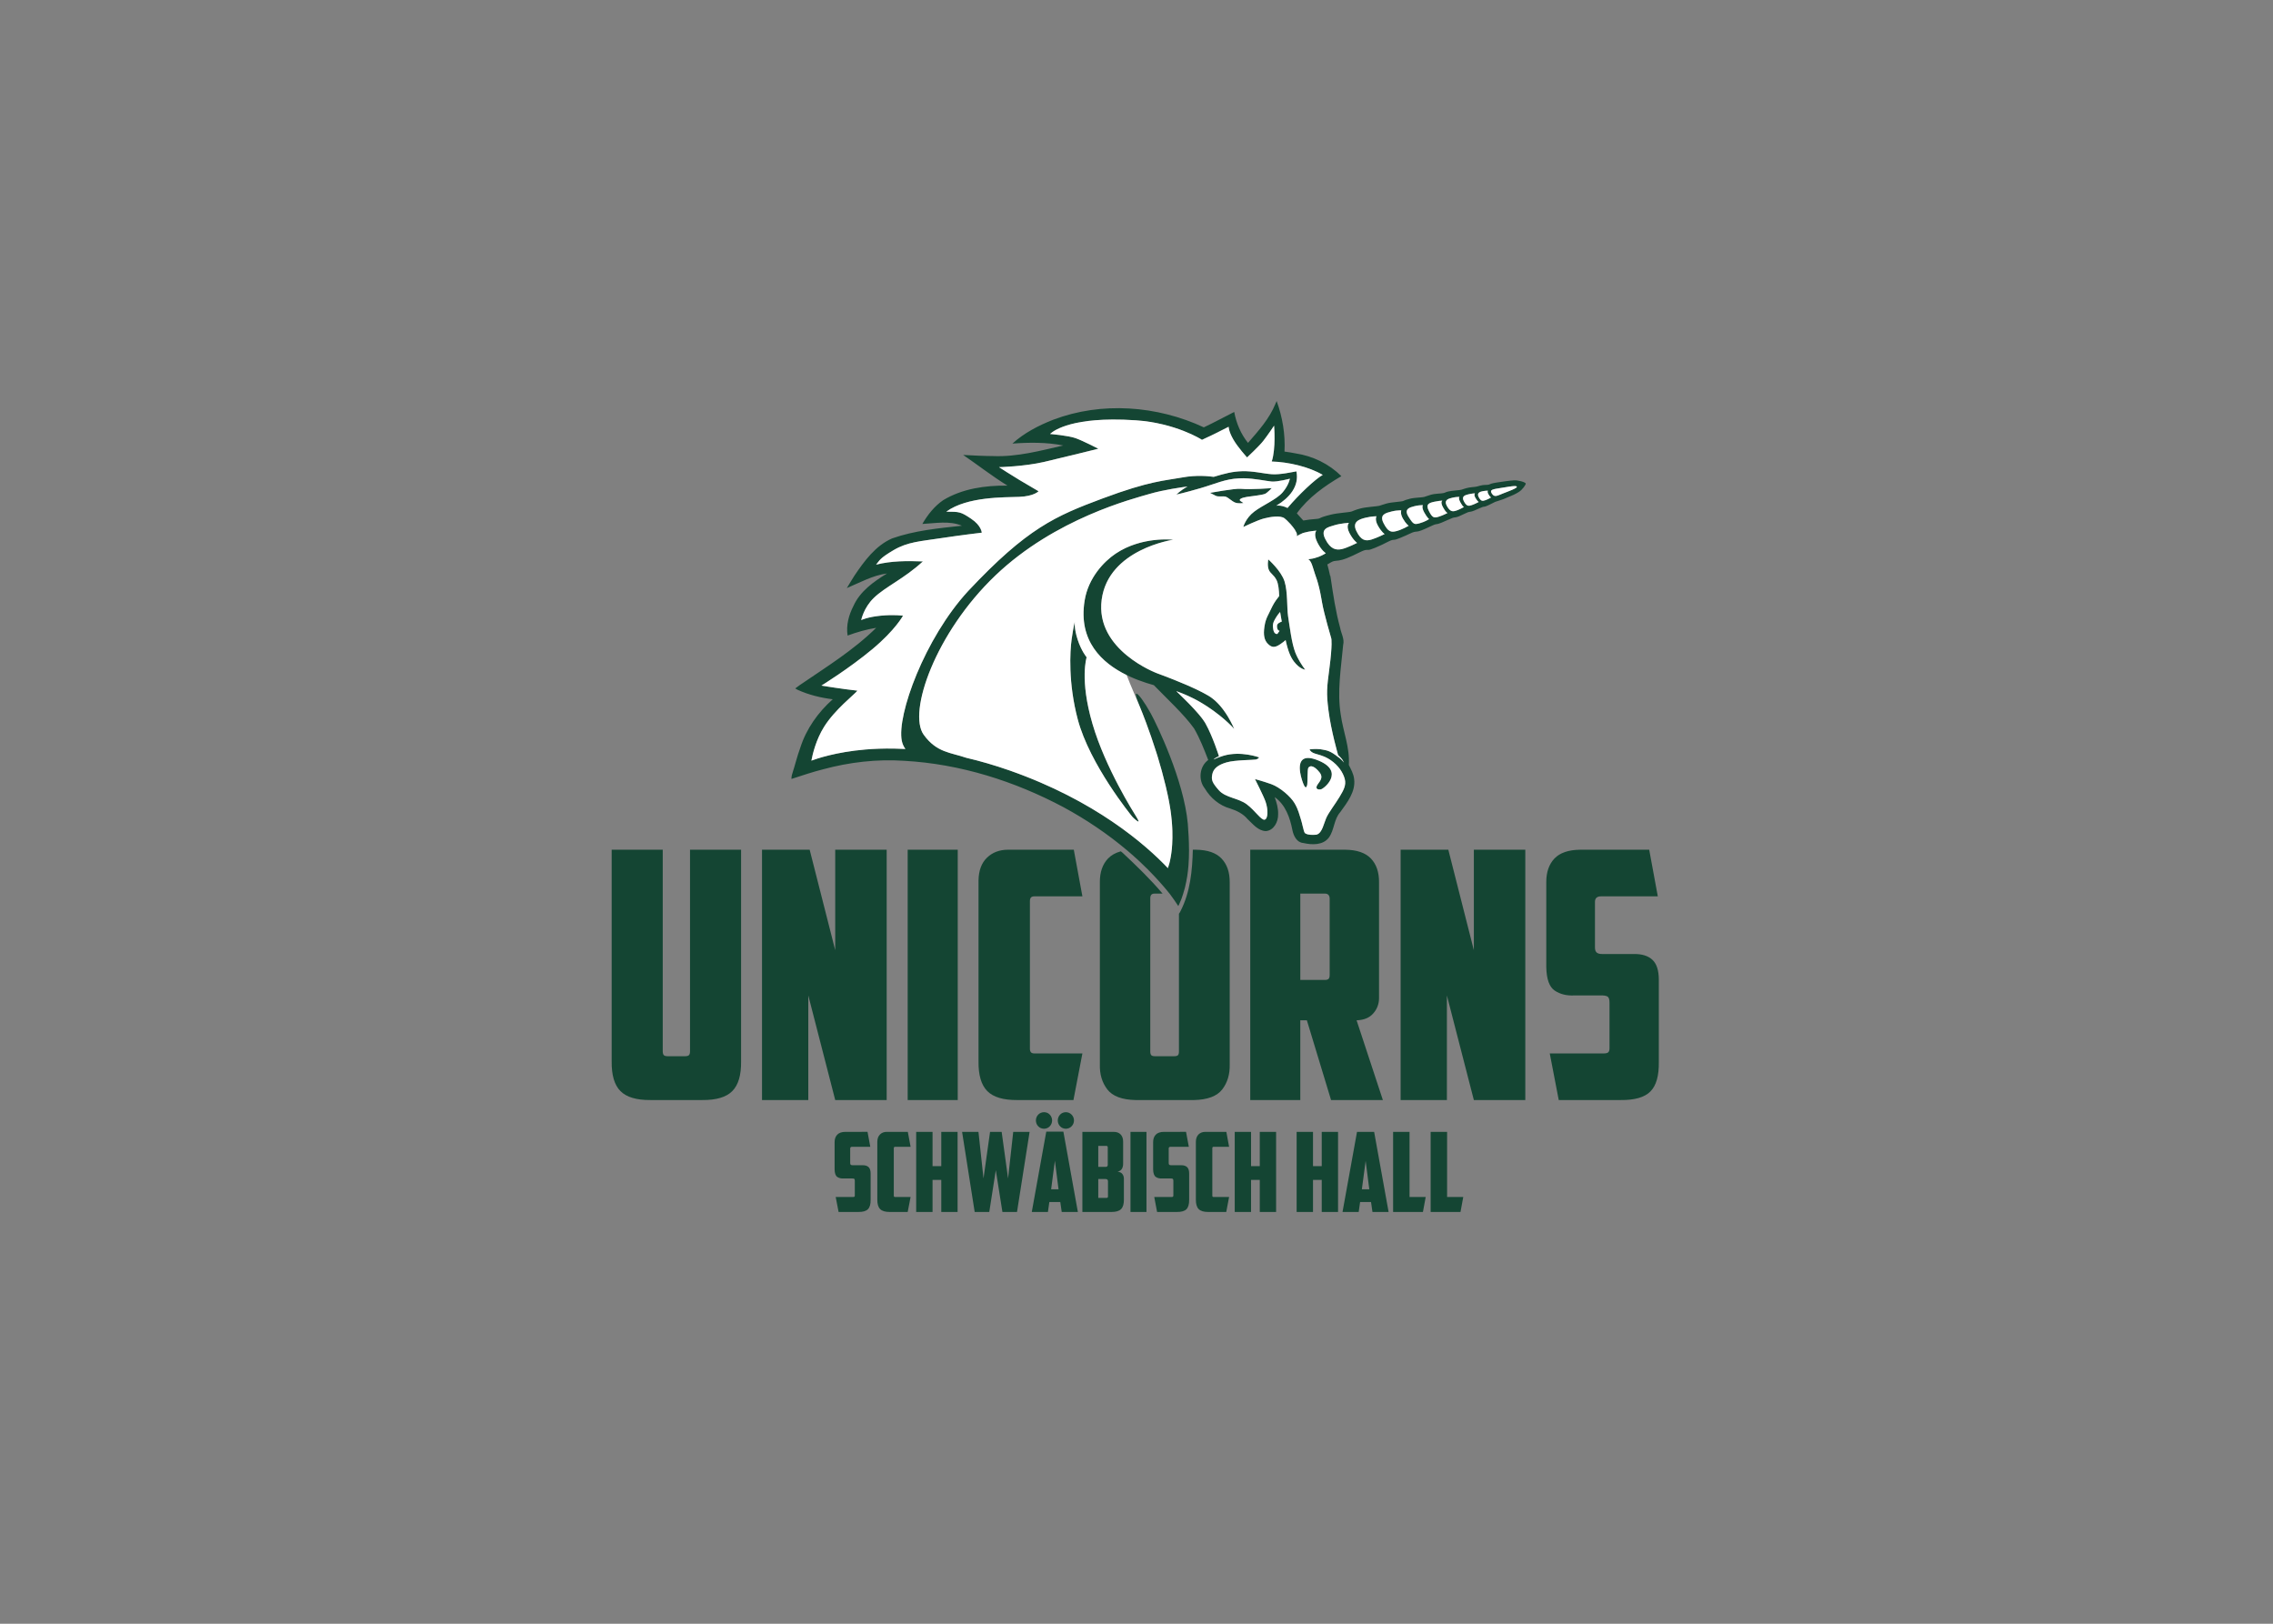
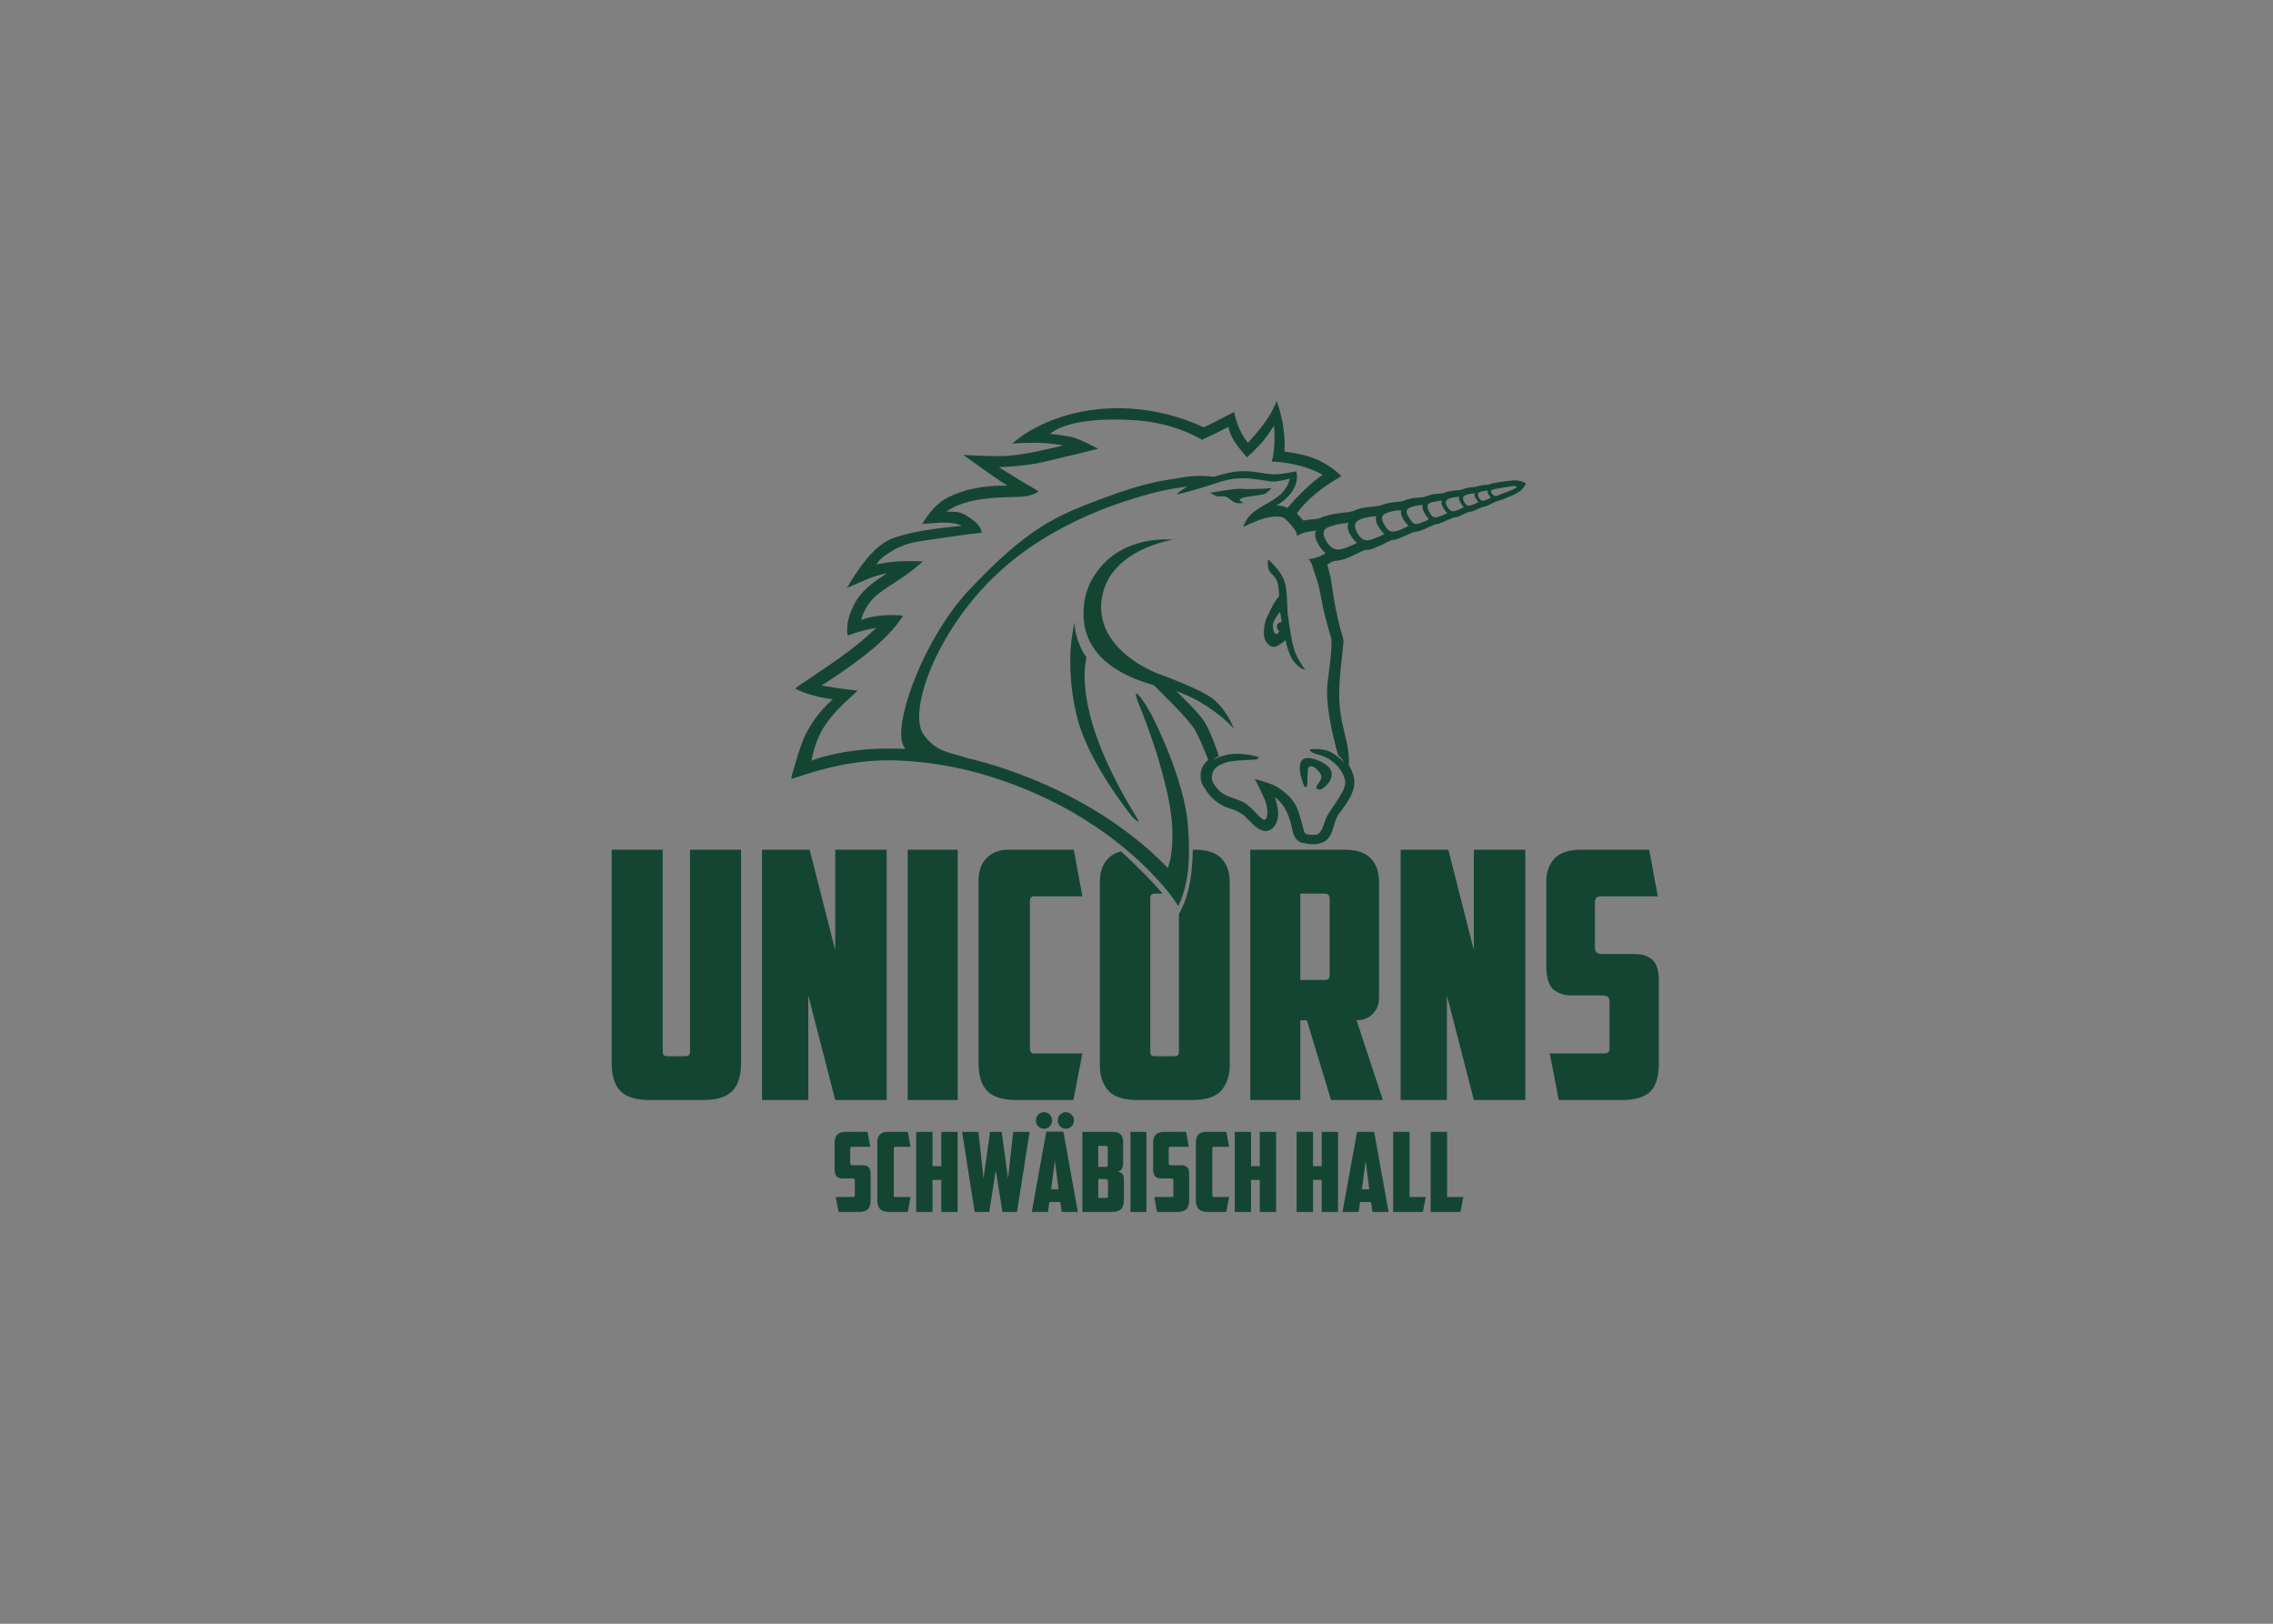
<svg xmlns="http://www.w3.org/2000/svg" clip-rule="evenodd" fill-rule="evenodd" stroke-linejoin="round" stroke-miterlimit="2" viewBox="0 0 560 400">
  <rect x="0" y="0" width="560" height="400" fill="#808080" stroke="none" />
  <g fill-rule="nonzero" transform="matrix(.308 0 0 .308 16.825 -973.455)">
    <path d="m966.595 3481.31-.975 2.2c-4.872 12-13.602 21.66-21.967 31.28-5.766-7.13-9.359-15.77-11.024-24.73-8.121 4.06-16.12 8.47-24.322 12.31-37.335-17.4-81.836-20.79-120.613-6.03-11.715 4.61-23.104 10.51-32.504 19.02 13.562-1.01 27.326-1.12 40.685 1.52-18.394 4.19-36.929 9.22-55.975 8.47-8.04-.06-16.058-.47-24.098-.9 11.856 8.08 23.205 17 35.447 24.53-17.703-.22-36.137 2.38-51.466 11.67-7.024 4.82-12.364 11.64-16.627 18.99 10.496-.53 21.662-2.79 31.651 1.42-18.78 2.01-37.904 3.85-55.788 10.13-13.298 5.76-22.312 18.15-30.21 29.84-2.091 3.25-4.06 6.58-6.05 9.89 10.476-4.41 20.749-10.17 32.138-11.68-10.658 6.54-21.54 14.2-26.839 25.97-3.736 7.23-5.989 15.51-4.69 23.71 7.41-2.76 15.044-4.93 22.86-6.21-18.13 17.93-40.198 31.51-61.23 45.88-1.218.88-3.492 2.58-3.492 2.58s.467.45 1.929 1.16c8.872 3.98 18.414 6.37 28.057 7.53-11.714 10.4-21.154 23.65-25.946 38.68-2.598 7.04-4.344 14.49-6.658 21.58-.386 1.32-.467 3.45-.467 3.45s.589-.18.913-.26c8.02-2.6 16.1-5.32 24.302-7.4 21.155-5.74 43.182-8.3 65.107-6.82 44.603 2.46 88.213 16.25 127.453 37.16 17.886 9.72 34.981 21.15 50.552 34.31.244.2.487.38.711.59 1.319 1.11 2.619 2.25 3.918 3.39 1.198 1.07 2.396 2.15 3.573 3.22.305.29.63.57.954.86.609.56 1.218 1.15 1.828 1.72.101.1.223.21.345.33 1.4 1.32 2.761 2.66 4.141 4.02.162.14.325.28.487.44.162.19.345.35.528.53.995 1 1.969 1.99 2.944 3.03.913.91 1.807 1.84 2.7 2.8 1.381 1.46 2.761 2.96 4.101 4.48 1.137 1.28 2.254 2.54 3.35 3.82.121.16.284.31.406.47.101.1.183.2.264.3.649.77 1.299 1.55 1.949 2.34.67.79 1.299 1.56 1.928 2.37.102.1.183.23.264.31 2.416 3.14 4.568 6.41 6.781 9.7.183-.4.366-.81.549-1.22.02-.02.02-.04.041-.06.081-.22.203-.42.284-.63.285-.65.549-1.25.792-1.9l.042-.03c.345-.85.67-1.7 1.015-2.57.162-.45.304-.9.467-1.36.141-.43.284-.86.426-1.3.081-.23.142-.45.223-.67.487-1.55.954-3.11 1.36-4.67.102-.47.224-.92.325-1.36.63-2.62 1.137-5.26 1.564-7.9.02-.1.041-.2.06-.3.021-.15.042-.29.061-.45.386-2.6.67-5.22.893-7.86.325-4.24.467-8.53.467-12.81h-.021c-.02-6.96-.426-13.93-.954-20.77-3.228-34.9-24.809-79.46-29.661-88.27-4.852-8.79-10.151-16.24-11.552-15.73-.995.32.609 4.71 1.949 8.22.122.28.426 1.06.934 2.31.528 1.28 1.238 3.01 2.071 5.16.853 2.13 1.827 4.67 2.903 7.57 2.436 6.5 5.36 14.74 8.242 23.98.325 1.02.67 2.05.995 3.11 2.254 7.35 4.426 15.24 6.375 23.36.548 2.34 1.097 4.63 1.604 6.99.244 1.18.508 2.37.731 3.55.224 1.1.406 2.13.589 3.19.203 1.05.406 2.11.568 3.15v.02c.162 1.01.305 1.99.447 2.98.142 1 .284 1.99.406 2.94.223 1.85.405 3.6.568 5.32 0 .06.021.16.021.27.081.87.142 1.76.203 2.62.061.87.101 1.7.162 2.53.042.84.061 1.63.081 2.44.122 3.98.042 7.57-.142 10.72-.081 1.28-.162 2.46-.264 3.59-.041.27-.06.49-.101.75-.081.84-.203 1.65-.284 2.42-.142.98-.244 1.89-.386 2.74-.203 1.16-.406 2.13-.589 3.05-.041.1-.041.2-.061.28-.223.98-.426 1.79-.588 2.44-.162.52-.264.93-.366 1.2-.041.12-.162.48-.162.52s-.061.23-.061.23l-.568 1.82c-.995-1.03-2.071-2.15-3.208-3.27-.629-.67-1.34-1.36-2.03-2.05-.812-.79-1.665-1.6-2.538-2.45-1.38-1.3-2.822-2.64-4.324-4.02-.122-.1-.224-.21-.345-.33-.934-.83-1.888-1.7-2.883-2.58-21.845-19.22-58.002-44.68-111.196-63.36-12.182-4.26-23.754-7.59-34.737-10.17-12.547-4.32-23.713-4.08-34.087-18.47-12.892-17.87 9.42-81.59 57.394-127.36 47.953-45.76 110.261-61.39 123.394-65.27 11.268-3.29 26.027-5.32 30.25-5.89-6.03 3.37-8.851 6.44-8.851 6.44s6.557-1.4 19.023-5.04c12.485-3.63 19.733-7.41 31.163-7.91 1.157-.08 2.355-.1 3.573-.08 8.568.1 18.15 2.25 22.251 2.61 4.73.43 14.678-2.27 14.678-2.27s-.771 5.03-5.684 10.82c-4.893 5.79-15.917 10.23-22.881 15.55-6.963 5.32-8.689 12.24-8.689 12.24s11.43-5.48 16.506-6.8c5.075-1.32 13.074-2.61 16.465-.14.934.67 2.598 2.28 4.405 4.27.081.08.122.14.203.22.142.18.325.36.487.53 1.564 1.84 3.127 3.96 4.284 6.09 1.076 2.03.345 3.21.345 3.21s-.426.22 2.274-1.26c.772-.41 1.665-.84 2.578-1.2.467-.12.955-.27 1.401-.39 4.061-1.17 9.562-1.6 9.562-1.6s-2.68 2.56.65 9.3c3.349 6.72 6.859 8.75 6.859 8.75s-2.31 1.58-5.7 2.88c-1.098.39-2.357.79-3.352 1.08-.345.08-.832.18-1.462.34-1.867.37-3.735.53-3.735.53s1.238.14 2.517 2.82c.447.92.833 1.99 1.218 3.13l1.056 3.49c.021 0 .021-.04.021-.04.304.95.589 1.91.873 2.72.101.34.223.69.345 1.01.183.53.365 1.02.528 1.55.183.51.345 1.01.528 1.54h.02c1.723 5.34 2.883 10.92 4.143 18.37 1.48 8.9 7.41 28.87 7.41 28.87s1.04 4.39-1.54 23.88c-2.01 15.41-2.52 19.43-.75 33.4 2.05 16.42 7.73 35.91 7.73 35.91s2.38 2.07 3.47 3.75c.35.53.77 1.39 1.2 2.26-1.44-1.79-2.99-3.29-4.53-4.33-6.29-5.01-8.83-5.38-12.91-6.11-.51-.1-1.18-.2-1.7-.28-3.863-.43-8.329.12-8.329.12s.203 1.58 2.903 2.86c2.7 1.32 7.996 1.69 13.986 5.81s9.83 9.77 11.21 14.98c1.34 5.12-1 9.1-4.25 14.52-3.22 5.42-8.56 12.24-10.57 16.77-2.01 4.57-3.35 12.77-8.286 13.34-4.892.44-8.161-.37-8.973-1.61-.833-1.24-2.132-8.46-3.228-11.51-1.097-3-1.523-6.27-4.71-11.88-3.188-5.6-12.039-13.05-18.699-15.42-6.679-2.38-13.115-4.09-13.115-4.09s6.964 13.61 8.527 18.15c2.193 6.38 1.949 13.69-.771 14.32-2.721.65-7.532-7.17-14.313-12.26-6.781-5.12-16.952-5.16-22.353-11.31-5.4-6.14-6.131-8.27-5.197-12.81.913-4.57 4.71-7.5 11.43-9.44 6.74-1.95 21.54-1.87 23.388-2.28 2.07-.46 2.619-1.72 2.619-1.72s-14.679-5.43-28.504-1.3c-3.249.97-5.827 1.97-7.939 3.04 1.137-1.4 4.324-2.66 4.324-2.66s-4.892-15.69-10.882-26.37c-4.689-8.34-22.718-25.13-22.718-25.13s-.141-.23-.426-.53c.65.24 1.279.49 1.97.73.893.35 1.827.69 2.781 1.08.629.26 1.259.52 1.929.79.203.08.426.18.649.26.224.1.426.2.65.31.061.02.142.04.203.08.467.2.893.4 1.36.63.548.24 1.097.5 1.665.75.954.47 1.969.97 2.985 1.48.121.08.223.12.345.18.527.27 1.055.53 1.603.83.042.03.082.05.122.05.264.16.548.32.833.48.873.49 1.766 1 2.679 1.55.102.04.183.08.264.14.508.3.995.63 1.503.93 1.035.65 2.03 1.24 2.984 1.87 3.837 2.52 7.146 4.97 9.969 7.23 1.4 1.11 2.7 2.17 3.837 3.19 1.157.99 2.213 1.92 3.106 2.78.913.83 1.665 1.58 2.314 2.23.325.34.609.63.853.89 1.035 1.08 1.563 1.69 1.563 1.69s-.974-2.52-2.883-6.13c-.629-1.18-1.38-2.52-2.213-3.9-.649-1.02-1.34-2.11-2.091-3.19-.487-.71-.974-1.42-1.522-2.15-.264-.37-.549-.71-.833-1.08-.548-.71-1.157-1.44-1.766-2.15-.305-.34-.629-.69-.954-1.03-.325-.35-.65-.69-.975-1.04-.974-.99-2.01-1.97-3.106-2.86-1.076-.89-2.274-1.77-3.451-2.52-.386-.24-.812-.49-1.259-.73-.853-.51-1.746-1.02-2.7-1.54h-.042c-.487-.27-.954-.55-1.441-.81-3.025-1.57-6.436-3.17-9.907-4.71-1.157-.53-2.335-1.04-3.492-1.55-3.492-1.5-6.984-2.92-10.131-4.18-1.055-.41-2.05-.79-3.025-1.18-5.806-2.25-9.907-3.73-9.907-3.73s-1.198-.47-3.228-1.36c-.792-.39-1.726-.84-2.781-1.34-1.036-.51-2.193-1.1-3.431-1.75-1.218-.67-2.538-1.42-3.898-2.25-.67-.41-1.381-.84-2.071-1.26-2.457-1.57-5.055-3.37-7.613-5.42-.751-.59-1.462-1.18-2.193-1.79-1.461-1.26-2.903-2.6-4.283-4-.345-.36-.731-.71-1.076-1.07-.691-.71-1.34-1.45-2.01-2.22s-1.32-1.56-1.949-2.35c-.325-.41-.609-.82-.914-1.22-.609-.83-1.218-1.64-1.766-2.52-.853-1.3-1.645-2.66-2.375-4.06-.487-.91-.934-1.85-1.361-2.82-.649-1.46-1.218-2.95-1.725-4.49-.63-2.07-1.158-4.24-1.503-6.45-.162-1.12-.304-2.26-.385-3.41-.102-1.73-.142-3.52-.061-5.36.081-1.2.203-2.46.365-3.72.081-.63.183-1.24.305-1.85.203-1.23.466-2.45.751-3.61.304-1.18.65-2.29 1.015-3.41.386-1.1.792-2.17 1.238-3.21v-.04c.894-2.09 1.929-4.08 3.086-5.93.569-.93 1.158-1.82 1.787-2.7.954-1.32 1.969-2.6 3.025-3.77.345-.41.71-.82 1.056-1.2 3.613-3.86 7.715-7.09 11.958-9.79.832-.53 1.685-1.03 2.537-1.54.853-.49 1.726-.95 2.579-1.4.406-.22.832-.47 1.258-.69.427-.2.853-.41 1.279-.61 4.67-2.29 9.238-3.98 13.156-5.2 1.421-.47 2.761-.85 3.999-1.2 1.218-.34 2.355-.63 3.37-.85 1.807-.42 3.107-.67 3.919-.81.528-.08.893-.14.893-.14s-.426-.06-1.117-.12c-.365-.02-.832-.02-1.34-.05-.527-.02-1.136-.06-1.806-.06-.67-.02-1.401-.02-2.213-.02-.792 0-1.685.02-2.599.06-.934.02-1.888.08-2.903.16-.508.05-1.036.11-1.563.15-.528.06-1.076.08-1.625.16-.548.04-1.157.14-1.705.22-1.746.25-3.553.53-5.421.94-.629.12-1.258.24-1.888.38-1.279.31-2.558.67-3.877 1.06-1.3.38-2.64.79-3.959 1.26-1.34.48-2.68.99-4.02 1.58-.67.29-1.381.59-2.051.89-.67.33-1.34.67-2.01 1.02-1.339.69-2.659 1.44-3.979 2.25-.67.41-1.319.84-1.949 1.26-3.167 2.13-6.74 5.06-10.191 8.73-.609.67-1.238 1.38-1.848 2.11-.304.35-.609.71-.933 1.08-.285.36-.61.75-.894 1.14-.304.38-.588.75-.893 1.15-.893 1.18-1.726 2.42-2.538 3.72-.832 1.3-1.583 2.62-2.314 4.02-.487.93-.954 1.89-1.381 2.86-.67 1.48-1.258 3-1.786 4.57-.162.51-.345 1.03-.508 1.56-.162.53-.325 1.1-.467 1.62-.142.53-.264 1.08-.385 1.63-.244 1.1-.487 2.25-.691 3.41-.121.83-.243 1.63-.345 2.44-.021.1-.021.2-.021.3v.02c-.02.12-.06.25-.06.37-.122 1.05-.204 2.09-.264 3.12 0 .17-.061.33-.061.49v.45c-.042.65-.081 1.26-.102 1.89v2.9c0 .36.061.71.061 1.08.042.81.081 1.6.162 2.39 0 .06.021.14.021.2.021.33.081.65.122.98.061.69.162 1.38.264 2.05.021.08.021.16.021.26.02.06.02.17.041.23 0 .04.021.06.021.1.101.54.183 1.09.305 1.64.02.1.041.19.06.27.021.1.021.16.061.24.061.28.101.57.162.85.061.27.142.53.204.79.041.15.06.29.101.43.021.04.021.1.041.14.061.27.163.51.224.77.021.1.041.21.061.29.081.28.162.53.243.77.061.24.142.47.224.71.042.16.101.31.162.45.021.12.061.24.101.34.061.19.122.39.183.55.042.1.081.18.122.28.101.29.183.55.284.82.042.08.081.2.142.28.102.3.203.59.325.89.101.21.224.47.305.69.06.11.101.19.162.29.121.3.223.59.365.89.061.1.142.25.183.35.081.16.142.3.203.44.244.47.508.96.751 1.43.102.16.204.34.305.52.061.14.142.31.223.45.285.51.589.95.894 1.44.304.51.589 1.01.913 1.48.244.39.528.77.792 1.14.162.22.325.43.487.63.162.22.305.45.467.65.223.3.446.59.67.89.183.22.365.45.548.65.305.39.609.77.934 1.14.446.51.893 1.01 1.36 1.5s.914.98 1.401 1.44c.426.43.853.83 1.299 1.26.122.1.264.24.406.39.406.36.833.71 1.239 1.09 1.015.86 2.03 1.69 3.085 2.5.508.41 1.056.83 1.584 1.22.548.38 1.096.75 1.645 1.11.527.39 1.096.76 1.644 1.1 1.096.71 2.213 1.42 3.35 2.07.568.33 1.137.63 1.705.96 8.872 4.87 18.15 8.02 25.642 10.11 9.826 10.17 24.321 23.51 32.239 34.69 4.609 7.98 7.979 16.65 11.268 25.16-7.045 5.09-8.121 16.03-2.761 22.73 4.527 7.62 11.673 13.69 20.301 16.08 5.218 1.65 10.334 4.17 13.867 8.39 4.202 3.86 8.405 9.48 14.678 9.68 6.395-.48 9.948-7.45 9.826-13.34.183-4.77-1.137-9.4-2.741-13.84 8.629 6.05 12.303 16.61 14.192 26.53.954 4.53 3.532 9.81 8.729 10.17 6.862 1.59 15.733 1.89 20.423-4.36 4.45-6.15 3.9-14.54 9.1-20.34 5.56-7.7 12.4-16.35 11.1-26.46-.43-4.08-2.52-7.81-4.26-11.26.97-13.77-4.59-26.78-6.44-40.24-3.04-18.54.27-37.32 1.93-55.83 1.18-4.75-1.64-9.12-2.45-13.73-3.64-13.21-5.61-26.82-7.62-40.38-.06-.38-.14-.75-.22-1.13l-.18-.04c-.67-3.29-1.47-6.4-2.2-9.02 2.44-1.44 3.98-2.44 5.4-2.72 2.4-.49 4.08.1 10.4-2.37 6.51-2.56 11.81-5.91 14.6-6.44 2.78-.55 1.35.83 7.77-1.79 7.61-3.08 11.33-5.76 13.87-6.25 2.51-.49.91.51 6.74-1.87 6.35-2.6 8.77-4.16 10.76-4.59 1.99-.42 2.51.02 5.97-1.32 4.24-1.68 8.3-3.83 10.23-4.52 1.93-.71 1.48.14 5.68-1.59 4.43-1.86 7.47-3.31 8.92-3.83 1.44-.53 2.29-.07 5.03-1.24 3.29-1.4 5.58-2.7 7.13-3.25 1.54-.55 2.05-.06 5.21-1.4 3.01-1.24 4.96-2.28 6.46-2.76 1.5-.51 1.02.2 4.28-1.26 3.31-1.46 4.27-2.23 5.81-2.86 1.54-.61 4.14-1.22 6.72-2.24 7.72-3.14 9.36-3.92 12.22-5.7 2.89-1.79 5.79-5.97 5.48-6.8-.14-.43-1.5-1.16-3.67-1.73-2.15-.57-4.1-.83-5.85-.73-4.04.26-8.67 1-13.38 1.69-4.69.69-5.38 1.27-6.57 1.7-1.2.43-4.1-.02-6.85.81-2.72.82-1.94.49-3.12.82-1.2.32-5.14.36-8.16 1.25-3.01.88-2.6.82-3.72 1.2-1.14.41-8.02.77-10.68 1.44-2.66.69-1.54.63-3.51 1.2s-6.66.31-10.54 1.46c-3.85 1.18-3.55 1.22-5.25 1.71-1.71.46-7.86.49-11.37 1.44-3.48.95-4 1.12-5.18 1.74-1.2.64-9.26.9-13.32 2.02-4.06 1.11-4.28 1.44-5.95 1.88-1.64.45-10.64.94-15.02 2.12-4.37 1.15-4.98 1.68-7.11 2.43-2.15.75-10.84 1.06-16.64 2.52-5.83 1.46-7.19 2.01-9 2.92-1.48.77-6.068.45-13.012 1.77-1.441-1.71-3.877-4.12-5.176-5.73 9.176-12.69 22.188-21.9 35.628-29.76-9.87-9.79-22.858-16.12-36.603-18.19-2.944-.59-5.928-1.06-8.892-1.46.711-13.75-1.584-27.53-6.293-40.44m-131.539 14.8c5.644-.04 11.938.14 18.86.61 31.956 2.19 52.519 15.36 52.686 15.47l.081.22c1.238-.73 5.461-2.4 10.901-5.14 5.401-2.74 10.578-5.36 10.578-5.36s0 3.64 3.715 10.11c3.736 6.5 11.045 14.38 11.045 14.38s9.663-8.98 12.891-13.08c3.777-4.83 8.71-12.28 8.71-12.28s1.563 18.35-1.888 28.65c13.237.42 29.479 4.06 40.828 10.69-6.172 3.52-19.044 15.64-28.2 26.44-2.315-1.18-5.157-1.97-7.552-1.93-.467.04-.934.08-1.381.12.081-.06.203-.12.284-.18 9.949-5.99 18.252-15.25 15.755-27.29-2.904.49-12.73 2.76-19.49 2.32-6.802-.45-15.105-2.7-24.018-2.4-7.715.25-13.196 1.65-22.616 4.47-4.04-.57-14.009-1.53-24.992.49-14.252 2.63-26.068 2.68-63.828 16.76-37.762 14.11-60.336 23.72-107.621 74.13-34.777 37.72-57.108 99.24-53.069 119.66.507 2.59 1.502 4.81 2.883 6.66-3.188-.19-6.253-.29-9.279-.33-8.303-.14-15.916.16-22.758.73-23.55 1.99-39.224 7.43-43.142 8.91.995-5.3 3.695-16.75 10.09-26.98 8.629-13.84 24.2-25.8 26.738-29.01-11.248-1.2-28.87-4-28.87-4s22.393-13.84 40.787-29.19c18.414-15.33 24.525-26.78 24.525-26.78s-7.37-1.04-17.947.02c-10.577 1.08-15.49 3.53-15.49 3.53s1.928-9.84 10.049-17.72c9.237-8.98 24.423-15.47 39.264-29.22-12.505-.46-25.215-.5-37.396 2.58 2.883-3.37 2.578-4.87 13.887-11.57 11.308-6.68 21.662-7.11 37.782-9.56 16.12-2.46 32.848-4.45 32.848-4.45s-.223-5.62-8.567-11.21c-8.344-5.56-9.299-5.54-19.815-5.58 16.729-12.18 46.471-11.37 58.366-11.85 11.897-.49 15.43-4.49 15.43-4.49s-10.273-6.03-15.003-8.85c-4.751-2.8-16.628-10.42-16.628-10.42s20.079-.46 36.158-4.22c16.099-3.74 43.304-10.52 43.304-10.52s-12.242-6.33-18.191-8.44c-5.968-2.13-20.403-3.35-20.403-3.35s10.049-11.29 49.699-11.55m321.467 53.23h.77c.26 0 .53.06.71.08.36.08.59.22.69.43.49 1.07-5.91 3.36-10.72 5.21-4.79 1.89-7.05 3.64-9.22.31-2.17-3.31.8-3.49 7.94-4.63 4.45-.73 7.8-1.32 9.83-1.4m-193.868 1.64s-16.363 1.3-24.991.53c-4.406-.41-24.383 3.23-24.383 3.23s2.497 1.32 4.629 2.39c2.111 1.06 6.111-.06 8.202.79 2.091.84 4.669 3.56 7.247 4.57 2.579 1.04 6.598.39 6.598.39s-.466-.47-2.05-1.38c-2.315-1.34.345-2.78 4.811-3.51 4.507-.74 12.202-1.38 14.76-2.56 1.705-.81 5.177-4.45 5.177-4.45m172.708 2.05v.04h.32s-1.01.43.33 2.81c1.34 2.39 2.11 2.51 2.11 2.51s-2.17 1.4-4.49 2.2c-2.31.79-3.55 1.11-5.44-2.44s1.38-4.37 3.43-4.79c1.54-.31 3.07-.33 3.74-.33m-10.12 2.08s-1.3.91.43 3.81c1.75 2.91 2.56 3.11 2.56 3.11s-3.05 1.66-5.5 2.5c-2.48.81-4.06 1.26-6.34-2.91-2.27-4.16.86-5.01 3.49-5.68 2.64-.67 5.36-.83 5.36-.83m-12.72 2.88c.28 0 .42.02.42.02s-1.46.51.61 4.35c2.09 3.83 2.9 3.69 2.9 3.69s-3.47 1.99-6.09 2.86c-2.62.88-4.81 1.38-7.57-3.53-2.74-4.93 1.18-6.05 4.51-6.78 2.47-.55 4.4-.63 5.21-.61m-13.76 3c.28-.02.45 0 .45 0s-1.99.69.36 5.18c2.38 4.47 3.7 4.67 3.7 4.67s-3.6 1.95-7.21 3.05c-3.61 1.09-4.97.87-7.76-4.67-2.76-5.55.31-6.46 4.45-7.37 3.11-.67 5.16-.81 6.01-.86m-15.8 3.58h.55s-1.24 1.66 1.16 5.95c2.42 4.28 3.86 5.23 3.86 5.23s-3.21 2.15-7.56 3.35c-4.32 1.18-4.97 1.04-8.91-5.23-3.96-6.28 1-7.48 4.61-8.41 2.7-.71 5.22-.85 6.29-.89m-18.27 4.2h1.06c.34 0 .55.04.55.04s-1.14 2.28 1.32 6.58c2.45 4.3 4.58 5.7 4.58 5.7s-5.11 2.99-9.64 4.21c-4.51 1.21-6.9.63-10.49-6.32-3.6-6.98 1.96-8.18 6.61-9.36 2.62-.65 4.69-.81 6.01-.85zm-18.23 4.71s-1.72 2.64 1.26 7.77c2.96 5.14 5.24 6.44 5.24 6.44s-5.73 2.92-10.44 4.39c-4.73 1.46-8.42.91-12.16-6.72-3.73-7.64 2.58-9.55 7.45-10.74 4.9-1.16 8.65-1.14 8.65-1.14m-22.01 5.26s-2.57 2.41.39 8.16c2.97 5.75 6.09 7.9 6.09 7.9s-7.78 3.93-12.18 4.93c-4.43.99-9.07.37-13.28-8.02-4.2-8.36 2.3-9.54 7.31-11.06 4.99-1.53 11.67-1.91 11.67-1.91m-64.577 29.23s-.955 5.04.426 8.29c1.38 3.26 3.796 3.67 6.172 8.22 1.542 3.08 1.989 8.18 2.131 12.83-1.847 2.25-4.365 5.62-6.03 9.34-2.923 6.49-4.75 8.18-5.766 15.02-1.015 6.84-.121 11.04 2.863 13.95 2.984 2.9 5.339 3.21 9.867.16 1.969-1.34 3.309-2.46 4.202-3.29.812 3.37 2.436 11.64 6.537 17.03 4.873 6.4 9.136 6.64 9.136 6.64s-5.055-6.39-7.918-13.7c-2.862-7.33-4.425-20.32-5.765-28.97-1.056-7.13-.183-19.45-2.843-27.92-2.659-8.48-13.013-17.6-13.013-17.6m9.46 42.05c.366 2.13.813 4.85 1.34 7.73-.548.19-3.573 1.22-3.796 3.03-.101.97.041 2.49.609 3.41.386.67 1.076.87 1.441.93-1.096 1.5-1.766 2.46-1.766 2.46s-2.538.71-3.289-3.58c-.731-4.06-.162-5.74 2.376-9.84.994-1.64 2.111-3.05 3.085-4.14m-164.245 7.9s-1.116 4.26-2.477 13.92c-1.36 9.69-2.862 34.96 4.893 64.16 9.583 36.13 42.837 76.86 43.711 77.92.73.85 4.405 4.18 4.852 3.71.446-.47-1.949-4.06-2.619-5.24-.69-1.18-23.834-37.43-34.209-72.94-10.394-35.49-4.649-53.17-4.649-53.17s-4.121-4.87-7.126-13.99c-3.005-9.11-2.375-14.37-2.375-14.37m186.76 108.9c-11.593-.1-5.076 18.11-3.614 21.36 1.746 3.87 2.355 1.36 2.72.46.548-1.42.061-12.87 1.036-14.11 1.827-2.33 5.258-.85 8.97 3.9 3.62 4.59-.83 7.82-2.108 10.42-1.279 2.57.548 3.45 3.048 3.1 2.47-.38 19.39-14.17-1.61-22.98-3.529-1.48-6.31-2.15-8.442-2.15m-557.151 73.37v169.29c-.142 10.97 2.192 18.87 7.004 23.74 4.812 4.89 12.852 7.29 24.18 7.18h41.152c11.349.11 19.388-2.29 24.179-7.18 4.812-4.87 7.147-12.77 7.005-23.74v-169.29h-40.848v160.75c.061 1.52-.162 2.62-.67 3.35-.508.71-1.584 1.06-3.208 1.06h-14.069c-1.624 0-2.68-.35-3.187-1.06-.508-.73-.731-1.83-.69-3.35v-160.75zm120.271 0v200.21h37.01v-83.66l21.54 83.66h41.153v-200.21h-41.153v80.37l-20.444-80.37zm116.513 200.21h40.035v-200.21h-40.035zm80.111-200.21c-6.781.04-12.344 2.17-16.708 6.39-4.365 4.23-6.598 10.28-6.741 18.17v144.74c-.142 10.96 2.193 18.86 7.004 23.73 4.792 4.89 12.852 7.29 24.18 7.19h44.746l7.166-37.28h-38.37c-1.36 0-2.315-.34-2.842-.99-.528-.67-.792-1.63-.772-2.88v-117.92c-.021-1.24.244-2.19.772-2.86.527-.65 1.482-1 2.842-1h38.37l-6.882-37.29zm147.983 0c-.406 16.67-2.071 33.8-9.684 48.76-.447.92-.934 1.91-1.421 2.42v109.83c.041 1.51-.183 2.56-.691 3.21-.528.63-1.563.96-3.167.94h-15.206c-1.604.04-2.66-.31-3.167-.94-.508-.65-.751-1.7-.711-3.21v-122.07c-.021-1.24.244-2.21.772-2.86.528-.67 1.482-1 2.842-1h6.212c-9.826-11.59-20.809-22.17-31.874-32.56-.507-.41-1.015-.83-1.522-1.24-4.264 1.16-7.675 3.09-10.253 5.79-4.364 4.62-6.557 10.94-6.496 18.9v145.81c-.203 7.83 1.786 14.49 5.968 19.93 4.183 5.45 11.775 8.29 22.759 8.51h46.39c10.983-.22 18.576-3.07 22.779-8.51 4.182-5.44 6.151-12.1 5.968-19.93v-145.81c.042-7.96-2.131-14.28-6.517-18.9-4.365-4.61-11.227-6.97-20.565-7.07zm45.923 0v200.21h40.035v-63.78h5.258l19.349 63.78h41.44l-21.02-63.78c5.85-.18 10.28-1.99 13.34-5.51 3.07-3.49 4.59-7.55 4.61-12.15v-92.8c.06-7.96-2.09-14.28-6.46-18.9-4.38-4.61-11.24-6.97-20.58-7.07zm120.292 0v200.21h37.01v-83.66l21.56 83.66h41.15v-200.21h-41.15v80.37l-20.42-80.37zm143.6 0c-9.34.1-16.21 2.46-20.59 7.06-4.35 4.63-6.54 10.95-6.5 18.9v67.95c.19 9.63 2.46 15.9 6.74 18.76 4.31 2.89 9.53 4.19 15.66 3.88h20.68c2.72-.1 4.69.18 5.83.83s1.69 2.32 1.67 4.98v36.44c.02 1.5-.33 2.6-1.02 3.23s-1.93.93-3.7.91h-43.08l7.19 37.27h49.44c11.31.13 19.28-2.17 23.91-6.88 4.65-4.71 6.86-12.54 6.7-23.47v-66.02c-.02-7.39-1.74-12.65-5.15-15.81-3.41-3.17-8.33-4.69-14.7-4.61h-25.14c-2.05.04-3.59-.31-4.58-1.08-.98-.75-1.51-2.13-1.51-4.16v-36.46c0-2.99 1.65-4.47 4.98-4.43h45.29l-6.88-37.29zm-223.852 35.08h19.632c1.38.02 2.35.41 2.96 1.14.61.75.9 1.72.9 2.98v60.76c.02 1.5-.23 2.58-.77 3.23-.57.63-1.59.98-3.09.96h-19.632zm-204.987 174.84c-1.888.06-3.431.69-4.649 1.95s-1.827 2.82-1.868 4.67c.042 1.87.65 3.41 1.868 4.67s2.761 1.91 4.649 1.97c1.868-.06 3.39-.71 4.588-1.97s1.827-2.8 1.868-4.67c-.042-1.85-.67-3.41-1.868-4.67s-2.72-1.89-4.588-1.95m17.439 0c-1.867.06-3.39.69-4.588 1.95s-1.827 2.82-1.868 4.67c.042 1.87.67 3.41 1.868 4.67s2.721 1.91 4.588 1.97c1.848-.06 3.371-.71 4.589-1.97 1.238-1.26 1.888-2.8 1.928-4.67-.041-1.85-.69-3.41-1.928-4.67-1.218-1.26-2.741-1.89-4.589-1.95m-15.652 15.55-11.593 64.26h12.912l1.137-7.96h8.75l1.158 7.96h12.912l-11.593-64.26zm-160.649.19c-3.005.02-5.177.79-6.578 2.27-1.4 1.48-2.111 3.47-2.091 6.03v21.74c.061 3.09.772 5.1 2.152 6.03 1.381.92 3.066 1.3 5.015 1.2h6.638c.873-.02 1.462.06 1.828.27.365.22.548.75.527 1.6v11.67c0 .49-.06.81-.304 1.02-.203.2-.609.28-1.157.28h-13.826l2.314 11.96h15.816c3.613.04 6.171-.71 7.654-2.21 1.502-1.53 2.213-4.02 2.152-7.51v-21.12c0-2.35-.548-4.04-1.645-5.05-1.096-1.02-2.659-1.51-4.69-1.48h-8.06c-.649 0-1.157-.13-1.461-.37-.325-.22-.487-.67-.487-1.32v-11.69c0-.96.548-1.38 1.604-1.38h14.475l-2.213-11.94zm33.011 0c-2.172 0-3.938.69-5.319 2.03-1.4 1.36-2.152 3.29-2.192 5.84v46.29c-.042 3.49.71 6.05 2.253 7.59 1.543 1.57 4.121 2.34 7.756 2.32h14.292l2.315-11.96h-12.283c-.426 0-.731-.08-.893-.28-.183-.23-.264-.51-.264-.92v-37.76c0-.4.081-.71.264-.91.162-.22.466-.31.893-.31h12.283l-2.213-11.93zm23.571 0v64.07h13.095v-25.64h6.984v25.64h13.054v-64.07h-13.054v27.4h-6.984v-27.4zm36.726 0 10.07 64.07h11.674l5.217-33.42 5.299 33.42h11.674l10.069-64.07h-13.094l-4.122 37.27-5.136-37.27h-9.278l-5.238 37.27-4.04-37.27zm96.213 0v64.07h23.225c3.635.02 6.213-.75 7.756-2.32 1.523-1.54 2.274-4.1 2.233-7.59v-16.62c0-1.45-.385-2.73-1.198-3.8-.812-1.1-2.091-1.71-3.857-1.85 1.665-.45 2.842-1.24 3.492-2.37.65-1.16.974-2.54.954-4.15v-17.6c0-2.37-.65-4.26-1.929-5.64-1.279-1.4-3.146-2.11-5.664-2.13zm38.492 64.07h12.79v-64.07h-12.79zm26.779-64.07c-2.985.02-5.198.79-6.598 2.27-1.401 1.48-2.071 3.47-2.071 6.03v21.74c.061 3.09.792 5.1 2.172 6.03 1.36.92 3.025 1.3 4.994 1.2h6.619c.873-.02 1.502.06 1.868.27.345.22.527.75.527 1.6v11.67c0 .49-.101.81-.324 1.02-.224.2-.63.28-1.198.28h-13.765l2.274 11.96h15.815c3.634.04 6.192-.71 7.675-2.21 1.461-1.53 2.192-4.02 2.152-7.51v-21.12c0-2.35-.569-4.04-1.665-5.05-1.096-1.02-2.66-1.51-4.69-1.48h-8.06c-.649 0-1.137-.13-1.462-.37-.324-.22-.487-.67-.487-1.32v-11.69c0-.96.549-1.38 1.604-1.38h14.496l-2.233-11.94zm33.031 0c-2.172 0-3.959.69-5.359 2.03-1.381 1.36-2.112 3.29-2.152 5.84v46.29c-.042 3.49.71 6.05 2.233 7.59 1.563 1.57 4.101 2.34 7.735 2.32h14.333l2.274-11.96h-12.283c-.426 0-.731-.08-.893-.28-.183-.23-.244-.51-.244-.92v-37.76c0-.4.061-.71.244-.91.162-.22.467-.31.893-.31h12.283l-2.193-11.93zm23.571 0v64.07h13.054v-25.64h6.984v25.64h13.054v-64.07h-13.054v27.4h-6.984v-27.4zm49.517 0v64.07h13.094v-25.64h6.986v25.64h13.05v-64.07h-13.05v27.4h-6.986v-27.4zm48.3 0-11.59 64.07h12.93l1.14-7.96h8.73l1.15 7.96h12.91l-11.57-64.07zm28.87 0v64.07h23.85l2.22-11.96h-12.92v-52.11zm30.03 0v64.07h23.87l2.21-11.96h-12.93v-52.11zm-265.879 11.24h6.436c.426 0 .751.08.914.29.183.22.244.51.244.91v13.89c0 .59-.142 1.01-.447 1.28-.305.28-.711.42-1.157.4h-5.989zm-34.696 11.82 2.924 22.88h-5.928zm248.575.16 2.92 22.72h-5.94zm-213.878 14.5h5.827c.569 0 1.056.14 1.421.4.345.29.508.78.528 1.46v11.96c0 .47-.081.79-.264 1-.203.2-.548.3-1.076.28h-6.436z" fill="#144533" />
-     <path d="m835.051 3496.13c-39.65.26-49.699 11.55-49.699 11.55s14.414 1.2 20.383 3.33 18.211 8.46 18.211 8.46-27.205 6.8-43.284 10.54c-16.099 3.73-36.178 4.22-36.178 4.22s11.856 7.6 16.607 10.4 15.044 8.85 15.044 8.85-3.553 4.02-15.471 4.49c-11.897.48-41.619-.35-58.35 11.85 10.496.04 11.471.02 19.815 5.61 8.365 5.56 8.567 11.2 8.567 11.2s-16.749 1.95-32.848 4.41c-16.12 2.47-26.474 2.9-37.782 9.6-11.329 6.68-11.024 8.2-13.907 11.55 12.202-3.08 24.911-3.06 37.416-2.58-14.84 13.75-30.026 20.24-39.264 29.22-8.12 7.87-10.049 17.7-10.049 17.7s4.872-2.44 15.47-3.49c10.598-1.06 17.967-.02 17.967-.02s-6.111 11.41-24.504 26.76c-18.394 15.34-40.787 29.17-40.787 29.17s17.602 2.84 28.829 4.04c-2.517 3.19-18.089 15.13-26.738 28.99-6.375 10.23-9.095 21.66-10.09 26.96 3.919-1.46 19.612-6.9 43.162-8.89 6.842-.59 14.435-.87 22.759-.75 3.005.04 6.111.14 9.298.32-1.4-1.86-2.395-4.04-2.923-6.61-4.04-20.45 18.312-81.97 53.07-119.68 47.303-50.41 69.877-60.02 107.641-74.11 37.782-14.11 49.578-14.17 63.849-16.79 10.963-2.03 20.931-1.03 24.951-.46 9.44-2.83 14.922-4.25 22.617-4.51 8.912-.28 17.256 1.97 24.037 2.42 6.781.44 16.587-1.83 19.51-2.32 2.498 12.04-5.847 21.3-15.774 27.29-.082.06-.183.12-.285.18.447-.04.894-.08 1.36-.1 2.396-.04 5.259.75 7.573 1.93 9.156-10.8 22.007-22.96 28.176-26.46-11.346-6.64-27.567-10.29-40.804-10.7 3.451-10.31 1.888-28.66 1.888-28.66s-4.933 7.45-8.75 12.3c-3.208 4.1-12.851 13.1-12.851 13.1s-7.289-7.9-11.024-14.4c-3.736-6.49-3.736-10.11-3.736-10.11s-5.177 2.62-10.598 5.34c-5.421 2.76-9.623 4.43-10.861 5.16l-.101-.25c-.163-.08-20.729-13.25-52.706-15.44-6.923-.47-13.197-.67-18.841-.61m105.126 46.96c-1.238-.03-2.436 0-3.573.08-11.43.52-18.698 4.3-31.184 7.93-12.465 3.62-18.982 5.02-18.982 5.02s2.802-3.07 8.831-6.42c-4.222.55-18.982 2.58-30.229 5.89-13.156 3.86-75.465 19.47-123.436 65.25-47.954 45.74-70.268 109.49-57.373 127.38 10.374 14.39 21.56 14.15 34.087 18.47 10.983 2.56 22.576 5.91 34.757 10.17 68.396 24.02 108.634 59.24 126.502 78.05l.548-1.83s.061-.16.061-.2c.081-.19.244-.65.548-1.73.345-1.3.792-3.23 1.219-5.79.141-.83.284-1.74.405-2.74.142-.99.264-2.05.386-3.16.101-1.14.183-2.32.264-3.58.183-3.14.264-6.72.142-10.72-.021-.79-.061-1.6-.101-2.43-.042-.84-.081-1.69-.142-2.54s-.122-1.75-.203-2.62v-.04c0-.08-.021-.18-.021-.24-.162-1.73-.345-3.5-.569-5.32-.121-.96-.264-1.93-.385-2.95-.162-.97-.305-1.99-.487-3-.162-1.04-.345-2.05-.528-3.11-.183-1.07-.386-2.13-.609-3.23-.244-1.17-.487-2.33-.731-3.53-.508-2.33-1.036-4.67-1.584-7-1.949-8.12-4.141-16.02-6.395-23.37-.325-1.06-.65-2.07-.974-3.11-2.924-9.23-5.827-17.48-8.243-23.97-1.096-2.89-2.05-5.42-2.903-7.58-.832-2.13-1.543-3.87-2.071-5.13-.508-1.26-.853-2.05-.954-2.32-.629-1.52-6.822-15.61-9.664-23.16-19.673-9.64-38.838-27.19-33.62-59.53 2.964-18.41 15.592-31.38 24.788-37.57 20.931-14.09 46.045-11.15 46.045-11.15s-51.871 7.53-57.191 47.97c-5.34 40.42 44.258 58.82 44.258 58.82s10.679 3.85 21.947 8.67c.365.14.731.28 1.076.44 1.177.51 2.355 1.02 3.512 1.54.873.39 1.746.8 2.579 1.18.69.31 1.36.61 2.03.92.162.1.325.18.508.26.548.24 1.096.51 1.644.79 1.076.53 2.132 1.06 3.126 1.58.528.27.995.53 1.482.8h.021c.975.5 1.868 1.01 2.721 1.52h.021c.426.26.852.51 1.258.77.285.18.589.39.873.57.305.2.589.4.873.61.264.2.528.38.792.61.305.22.589.46.873.71.284.22.568.44.832.67.081.08.163.16.264.24.163.16.346.33.528.47.042.04.061.08.122.14.467.43.934.89 1.38 1.34.325.35.65.67.975 1.04.325.32.629.69.954 1.03.609.71 1.178 1.42 1.766 2.15.264.35.549.71.812 1.08.549.71 1.076 1.44 1.564 2.17.365.53.731 1.08 1.055 1.6.346.53.691 1.08.995 1.57.853 1.4 1.584 2.7 2.213 3.9.244.44.467.89.67 1.3.224.4.406.81.589 1.15l.021.02c.365.75.67 1.41.913 1.93.162.37.305.69.406.94.183.46.325.79.325.79s-.508-.61-1.563-1.71c-.244-.26-.548-.54-.873-.87-.63-.65-1.401-1.4-2.315-2.25-.893-.84-1.908-1.77-3.086-2.79-.568-.48-1.177-1.01-1.827-1.54-.649-.55-1.319-1.07-2.01-1.64-1.4-1.12-2.943-2.3-4.608-3.51-.833-.59-1.706-1.2-2.599-1.83-.893-.61-1.807-1.24-2.761-1.87-.589-.36-1.177-.75-1.787-1.14-.385-.24-.791-.48-1.197-.75-.508-.32-.995-.61-1.503-.91-.101-.06-.183-.1-.284-.16-.446-.27-.893-.53-1.34-.8-.446-.24-.893-.5-1.36-.75-.264-.16-.528-.3-.792-.46-.041-.02-.101-.02-.121-.04-.549-.29-1.076-.57-1.604-.86-.142-.06-.244-.12-.366-.18-.487-.24-.934-.49-1.421-.71-.021 0-.061-.02-.081-.04-.508-.25-.995-.49-1.482-.71-.101-.04-.183-.08-.284-.12-.447-.23-.914-.43-1.34-.65-.264-.11-.528-.23-.792-.35-.203-.08-.406-.18-.589-.26-.081-.04-.142-.06-.223-.08-.203-.13-.426-.21-.65-.31-.203-.1-.426-.16-.629-.26-.65-.27-1.3-.53-1.929-.8-.69-.28-1.36-.54-2.03-.79-.954-.36-1.868-.73-2.741-1.05.305.32.467.57.467.57s.69.67 1.665 1.58c.548.55 1.238 1.2 2.009 1.97.792.75 1.686 1.62 2.619 2.56.934.93 1.929 1.95 2.985 3l.304.31c.406.44.833.87 1.259 1.3.224.24.447.46.69.73.285.3.589.61.873.93.345.37.711.73 1.056 1.12.183.18.345.38.528.57.467.5.934 1.03 1.38 1.54.569.63 1.097 1.24 1.645 1.87.061.06.101.12.162.18.426.51.853.99 1.238 1.48.163.18.325.39.467.57.183.24.386.49.569.71.06.08.121.18.203.26.021.03.041.07.061.09.243.3.466.58.67.87.081.1.142.2.203.28.183.23.325.45.467.65.223.31.426.59.609.9.203.28.385.56.548.83h.021c.183.28.345.55.487.81 5.989 10.68 10.882 26.39 10.882 26.39s-3.208 1.22-4.345 2.62c.264-.12.548-.26.832-.38 1.949-.92 4.284-1.79 7.126-2.64 13.826-4.12 28.464 1.3 28.464 1.3s-.528 1.26-2.599 1.72c-1.867.41-16.647.31-23.367 2.28-6.741 1.94-10.516 4.87-11.45 9.41-.934 4.57-.204 6.69 5.197 12.84 5.4 6.15 15.592 6.19 22.373 11.29 6.781 5.11 11.572 12.91 14.292 12.28 2.721-.65 2.944-7.94.751-14.31-1.563-4.55-8.486-18.16-8.486-18.16s6.416 1.69 13.095 4.08c6.68 2.38 15.531 9.85 18.719 15.44 3.187 5.62 3.573 8.85 4.669 11.87 1.117 3.03 2.416 10.26 3.269 11.51.73 1.08 3.289 1.85 7.207 1.73.548-.02 1.157-.06 1.766-.12.142-.02.284-.02.446-.08.142-.02.285-.06.427-.11 4.203-1.4 5.503-8.89 7.393-13.15 1.99-4.53 7.33-11.35 10.57-16.77 3.25-5.42 5.59-9.44 4.25-14.54-1.38-5.21-5.2-10.84-11.21-14.98-1.48-1.03-2.94-1.83-4.3-2.46-.37-.16-.69-.3-1.04-.44-3.69-1.55-6.779-2.01-8.627-2.89-2.7-1.32-2.924-2.86-2.924-2.86s4.467-.55 8.321-.14c.55.06 1.22.18 1.73.28 4.06.73 6.58 1.1 12.89 6.11 1.54 1.02 3.11 2.54 4.55 4.33-.22-.45-.45-.85-.65-1.24-.2-.38-.39-.73-.57-.99-1.08-1.67-3.47-3.76-3.47-3.76s-5.66-19.49-7.74-35.93c-1.76-13.95-1.27-17.97.75-33.38 2.58-19.49 1.55-23.9 1.55-23.9s-5.91-19.95-7.41-28.85c-.21-1.11-.39-2.19-.57-3.22-.12-.71-.24-1.38-.39-2.05-.04-.31-.1-.61-.16-.94-.1-.51-.18-.97-.28-1.46-.04-.16-.08-.3-.1-.47-.15-.63-.27-1.23-.41-1.84-.16-.74-.32-1.49-.51-2.2-.16-.71-.34-1.42-.546-2.11-.183-.69-.366-1.38-.569-2.07-.183-.67-.385-1.34-.609-2.01-.162-.53-.345-1.05-.528-1.54-.182-.53-.345-1.04-.527-1.56-.122-.31-.244-.65-.345-1-.042-.04-.042-.1-.061-.16-.162-.47-.325-1-.487-1.52-.447-1.47-.914-3.01-1.421-4.49-.122-.41-.264-.83-.427-1.22-.081-.24-.183-.49-.264-.73-.02-.02-.02-.02-.02-.04-.061-.16-.122-.31-.183-.45-.122-.24-.224-.48-.325-.71-.122-.28-.244-.51-.366-.71-1.157-1.99-2.152-2.09-2.152-2.09s1.848-.16 3.716-.53c.649-.16 1.137-.26 1.502-.36.995-.27 2.233-.67 3.332-1.06 3.41-1.3 5.7-2.88 5.7-2.88s-3.51-2.05-6.839-8.79c-3.33-6.72-.67-9.28-.67-9.28s-5.522.43-9.583 1.6c-.446.12-.893.25-1.36.39-.914.38-1.827.79-2.578 1.22-2.701 1.46-2.274 1.23-2.274 1.23s.71-1.17-.386-3.2c-.284-.51-.568-1.04-.893-1.55l.101-.06c-1.177-1.76-2.578-3.49-3.938-5.01-.081-.08-.142-.16-.224-.24h-.021c-1.786-1.97-3.471-3.54-4.405-4.23-3.37-2.48-11.369-1.15-16.445.16-5.075 1.3-16.485 6.79-16.485 6.79s1.705-6.91 8.689-12.25c6.963-5.3 17.987-9.74 22.86-15.55 4.893-5.78 5.685-10.8 5.685-10.8s-9.948 2.68-14.658 2.25c-4.122-.38-13.724-2.49-22.292-2.61zm216.318 6.27c-2.01.08-5.38.67-9.83 1.38-7.14 1.14-10.09 1.34-7.91 4.67 2.17 3.31 4.4 1.56 9.21-.29 4.79-1.86 11.19-4.18 10.7-5.25-.08-.21-.3-.35-.67-.43-.2-.02-.42-.08-.71-.08zm-193.845 1.62s-3.471 3.68-5.177 4.49c-2.578 1.16-10.273 1.81-14.759 2.54-4.487.71-7.106 2.15-4.791 3.51 1.563.89 2.01 1.4 2.01 1.4s-3.979.63-6.578-.39c-2.578-1.01-5.157-3.75-7.248-4.58-2.091-.84-6.09.24-8.222-.82-2.131-1.05-4.608-2.37-4.608-2.37s19.956-3.64 24.382-3.23c8.608.79 24.992-.55 24.992-.55m172.694 2.07c-.65 0-2.18.02-3.72.35-2.05.4-5.3 1.24-3.43 4.79 1.89 3.55 3.13 3.21 5.44 2.42 2.32-.8 4.49-2.2 4.49-2.2s-.79-.14-2.13-2.52c-1.34-2.41-.31-2.82-.31-2.82h-.34zm-10.09 2.09s-2.76.15-5.38.82-5.73 1.52-3.48 5.68c2.28 4.16 3.86 3.72 6.34 2.9 2.46-.83 5.5-2.49 5.5-2.49s-.81-.21-2.56-3.11c-1.74-2.9-.42-3.8-.42-3.8m-12.73 2.87c-.81 0-2.74.06-5.22.61-3.33.73-7.27 1.84-4.51 6.76 2.76 4.91 4.96 4.42 7.58 3.55s6.07-2.88 6.07-2.88-.8.16-2.89-3.68c-2.09-3.86-.63-4.36-.63-4.36zm-13.77 3c-.85.04-2.92.21-6.03.87-4.14.92-7.18 1.81-4.4 7.33 2.76 5.55 4.12 5.79 7.73 4.69 3.6-1.09 7.21-3.04 7.21-3.04s-1.32-.2-3.69-4.67c-2.36-4.49-.39-5.18-.39-5.18zm-15.79 3.58c-1.1.04-3.59.18-6.3.89-3.59.95-8.56 2.13-4.6 8.4 3.94 6.28 4.58 6.4 8.91 5.2 4.34-1.16 7.55-3.31 7.55-3.31s-1.44-.95-3.84-5.24c-2.41-4.3-1.15-5.94-1.15-5.94zm-18.25 4.2c-1.32.04-3.41.2-6.03.85-4.65 1.18-10.19 2.37-6.6 9.34 3.57 6.96 5.95 7.57 10.48 6.35 4.52-1.21 9.62-4.22 9.62-4.22s-2.11-1.38-4.57-5.68c-2.46-4.31-1.34-6.6-1.34-6.6s-.18-.04-.53-.04zm-18.28 4.71s-3.73-.04-8.62 1.13c-4.88 1.18-11.19 3.11-7.43 10.74 3.71 7.66 7.43 8.16 12.14 6.72 4.73-1.48 10.43-4.38 10.43-4.38s-2.27-1.3-5.24-6.46c-2.96-5.13-1.28-7.75-1.28-7.75m-22 5.24s-6.66.42-11.68 1.94c-5.01 1.53-11.49 2.66-7.28 11.03 4.2 8.38 8.85 9.01 13.27 8.04 4.41-1 12.18-4.94 12.18-4.94s-3.12-2.15-6.11-7.91c-2.98-5.75-.38-8.16-.38-8.16m-64.563 29.23s10.354 9.14 13.013 17.62c2.64 8.47 1.787 20.79 2.843 27.92 1.36 8.67 2.903 21.66 5.766 28.97 2.152 5.48 5.522 10.45 7.085 12.61.508.71.832 1.09.832 1.09s-4.263-.24-9.135-6.66c-1.543-2.03-2.721-4.46-3.655-6.86-.162-.4-.304-.79-.446-1.2-.284-.81-.528-1.6-.751-2.37-.122-.39-.244-.75-.345-1.12-.63-2.23-1.036-4.18-1.32-5.44-.914.83-2.233 1.93-4.223 3.25-4.527 3.07-6.902 2.76-9.866-.14-2.985-2.91-3.878-7.09-2.863-13.93.365-2.56.873-4.41 1.502-6.05v-.02c1.036-2.74 2.437-4.91 4.264-8.98.203-.46.426-.91.67-1.35 1.624-3.19 3.735-6.01 5.339-8-.142-4.65-.568-9.73-2.111-12.81-2.355-4.55-4.812-4.96-6.193-8.21-1.38-3.24-.405-8.3-.405-8.3zm9.461 42.07c-.975 1.09-2.071 2.49-3.107 4.14-.934 1.52-1.604 2.72-2.05 3.83-.711 1.85-.751 3.5-.305 5.99.67 3.76 2.66 3.7 3.147 3.64.081 0 .122-.04.122-.04s.71-.98 1.786-2.46c-.223-.06-.568-.14-.913-.38-.061-.05-.142-.11-.204-.17-.121-.12-.243-.24-.345-.42-.568-.9-.69-2.4-.568-3.37.203-1.81 3.228-2.87 3.776-3.05-.528-2.88-.995-5.62-1.34-7.71zm-164.246 7.89s-.649 5.24 2.355 14.38c3.005 9.11 7.147 13.97 7.147 13.97s-5.746 17.7 4.649 53.18c10.374 35.51 33.518 71.77 34.208 72.93.691 1.2 3.066 4.79 2.619 5.23-.446.47-4.121-2.84-4.852-3.69-.873-1.05-34.127-41.8-43.71-77.92-7.756-29.21-6.253-54.49-4.913-64.15 1.36-9.69 2.497-13.93 2.497-13.93m186.76 108.88c2.152.02 4.893.67 8.428 2.17 21.01 8.79 4.1 22.6 1.6 22.96-2.496.37-4.303-.49-3.024-3.08 1.294-2.58 5.724-5.81 2.134-10.42-3.717-4.75-7.169-6.23-9.016-3.9-.975 1.22-.487 12.69-1.036 14.09-.183.47-.426 1.32-.812 1.59-.061.02-.121.04-.162.06-.406.08-.954-.41-1.726-2.09-.649-1.43-2.253-5.71-2.883-10.07-.06-.31-.081-.63-.121-.94-.244-2.19-.203-4.32.345-6.11.081-.26.162-.49.264-.73.305-.71.711-1.34 1.238-1.87.163-.18.366-.34.569-.48.203-.17.426-.31.649-.43.122-.06.224-.1.366-.16.365-.16.771-.31 1.218-.41.142-.02.284-.06.446-.08.467-.08.975-.1 1.523-.1" fill="#fff" />
  </g>
</svg>